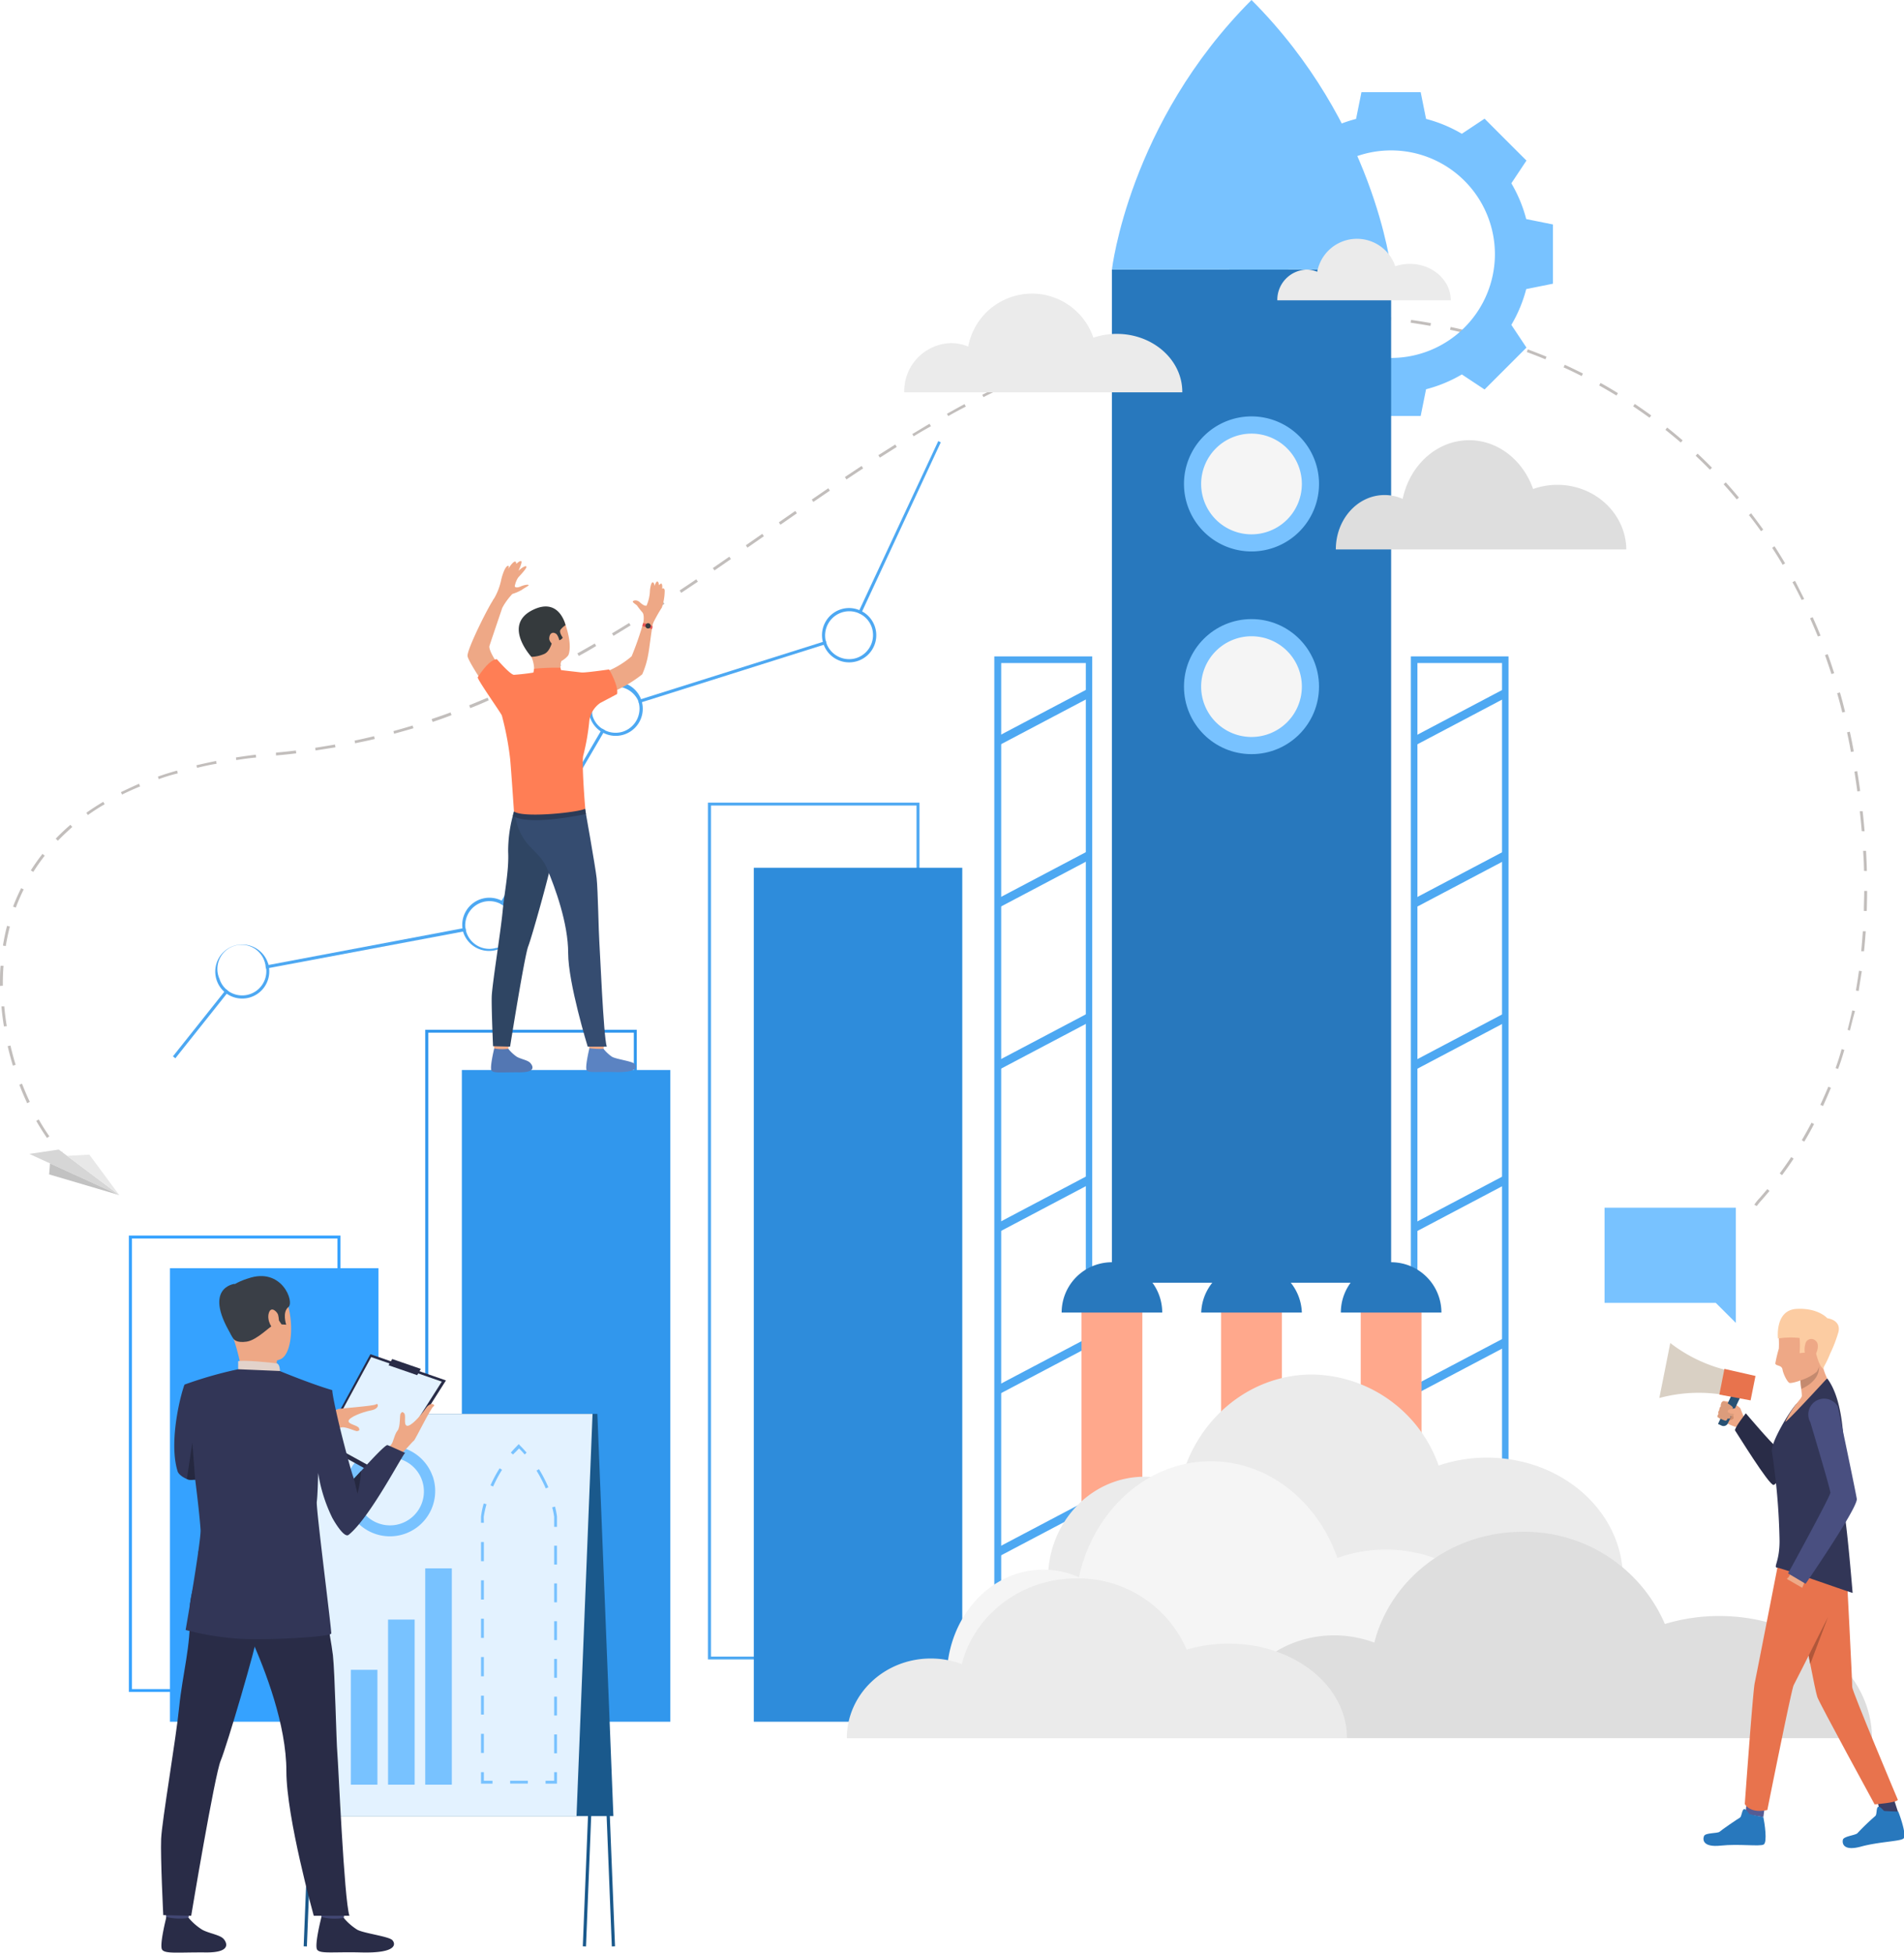
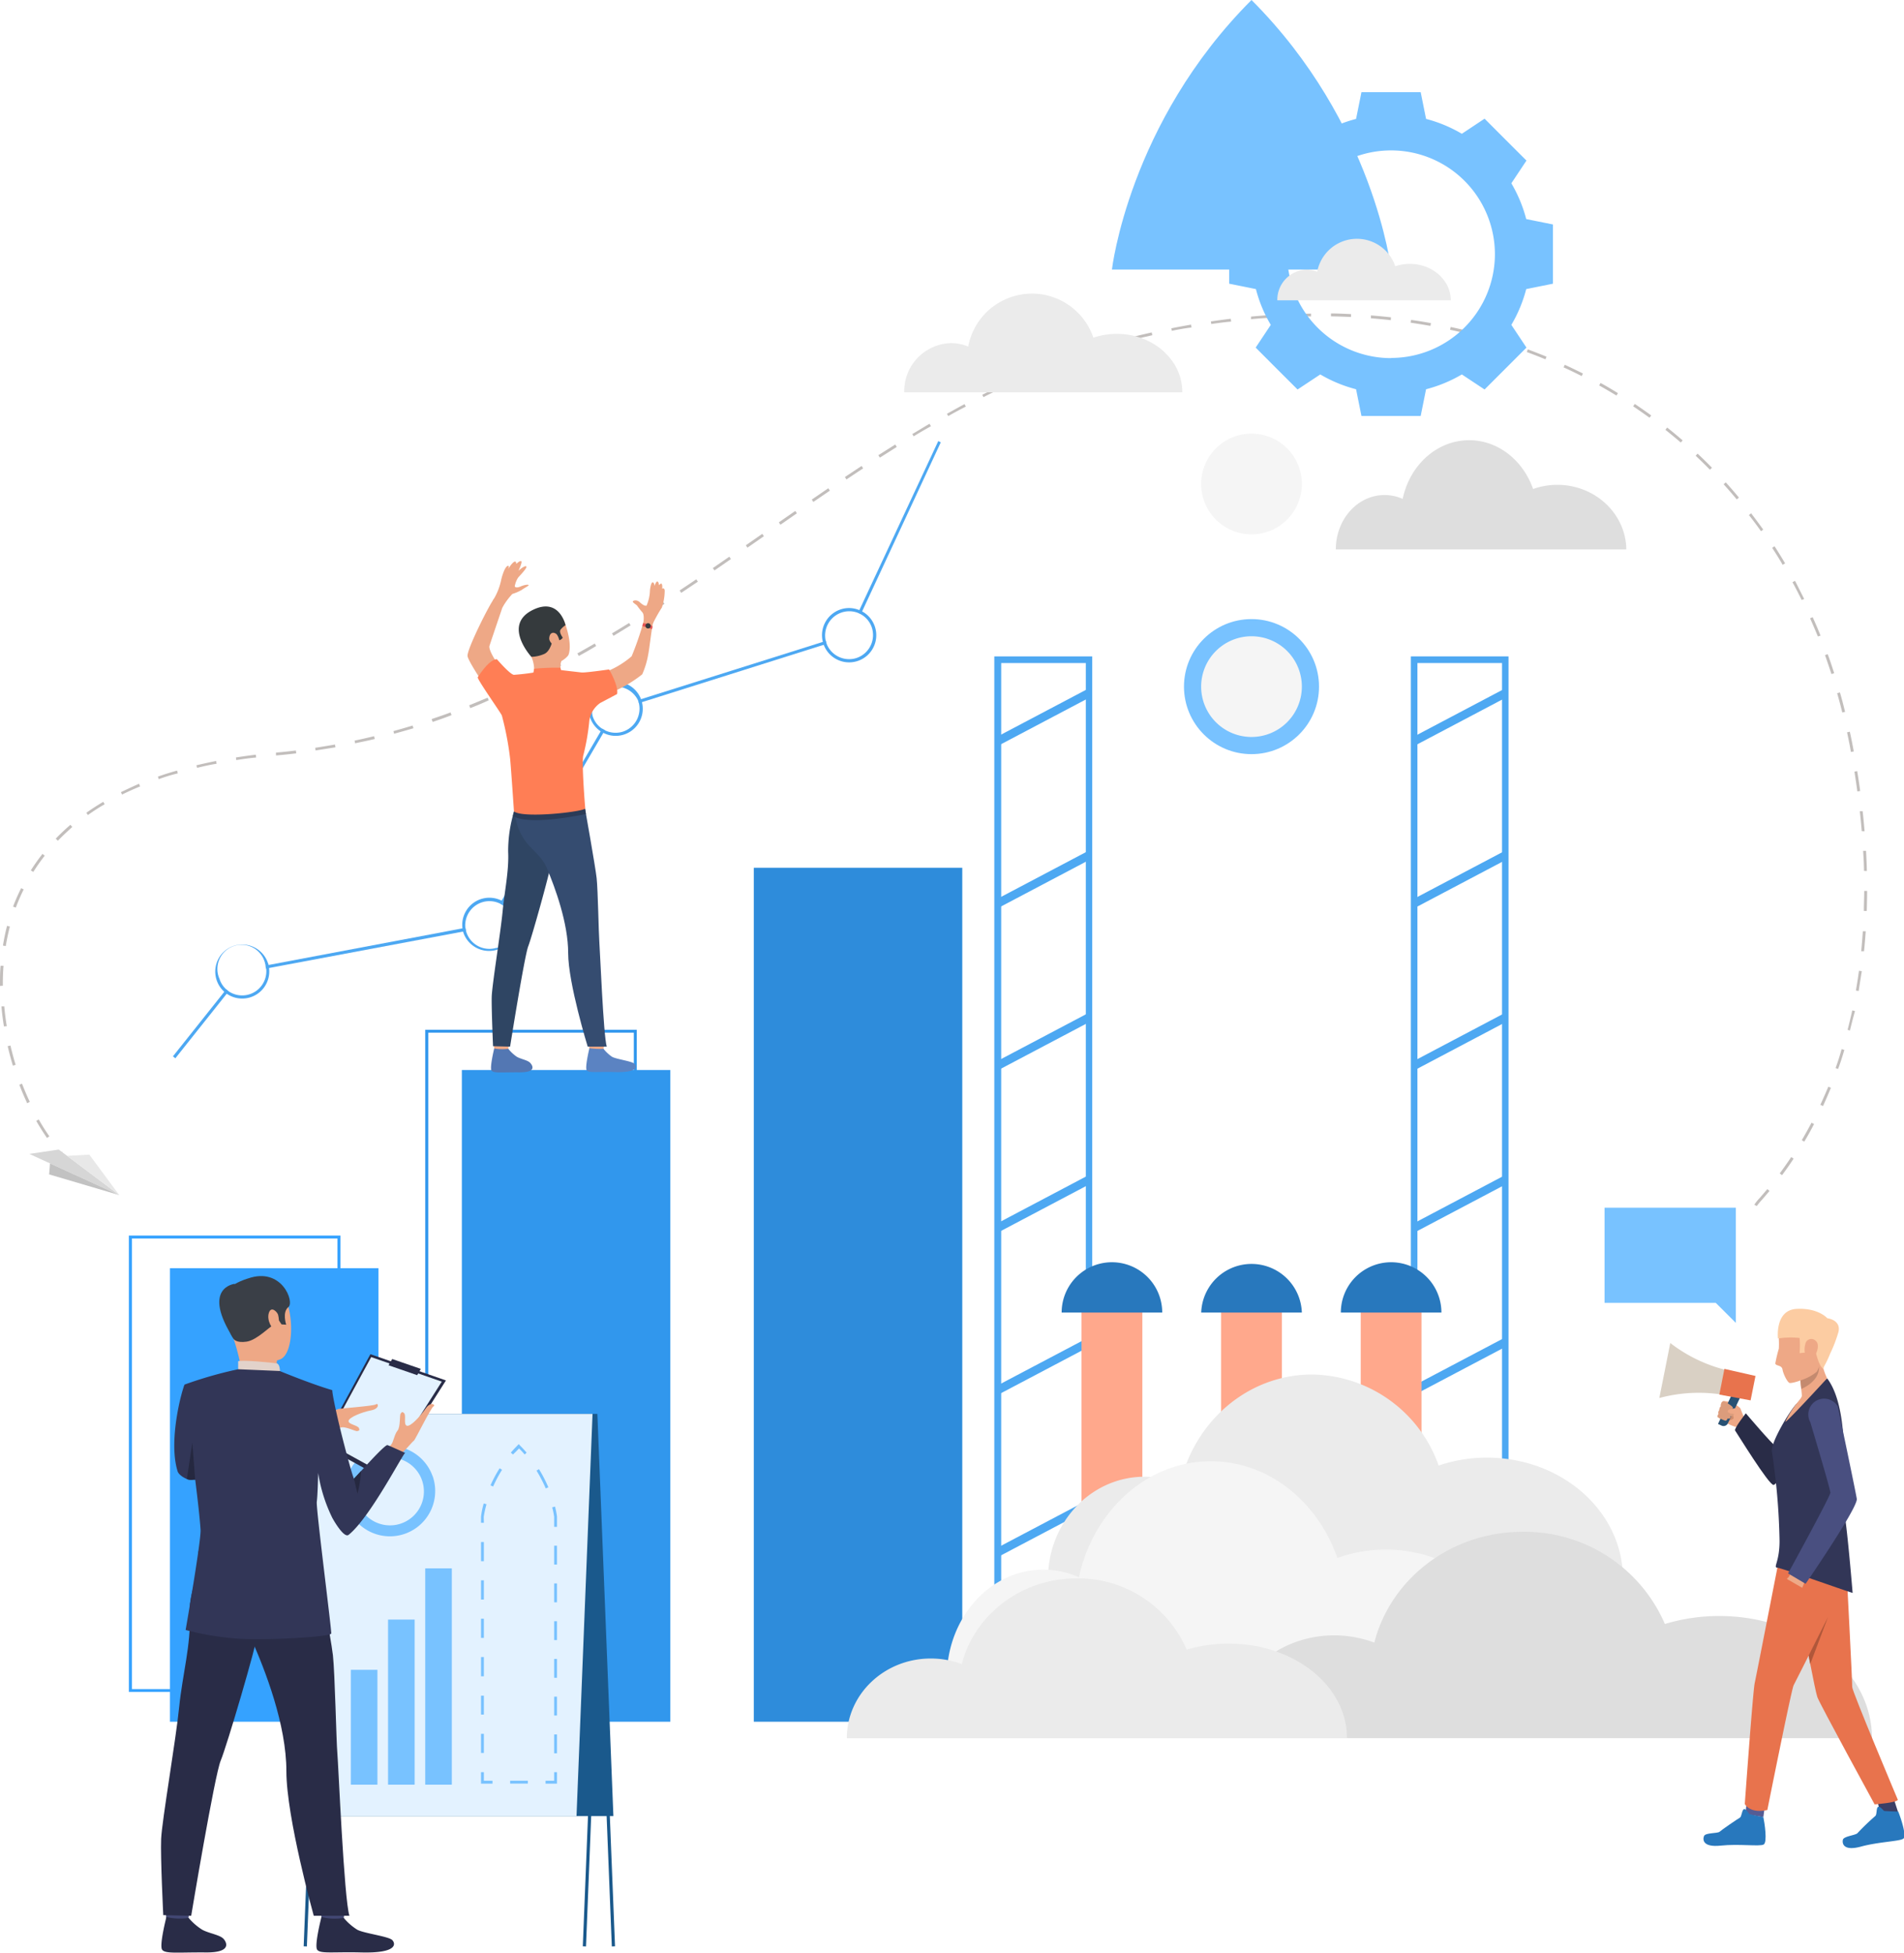
<svg xmlns="http://www.w3.org/2000/svg" id="Слой_1" data-name="Слой 1" viewBox="0 0 315 323.01">
-   <path d="M244.62,363h-35V221.27h35Zm-34.49-.47h34V221.75h-34Z" transform="translate(-92.5 -88.5)" fill="#4da8f2" />
  <path d="M383.15,288l-.42-.21a7.62,7.62,0,0,1,.91-1.13l1.25-1.46.36.3c-.49.59-.91,1.08-1.25,1.47A9.71,9.71,0,0,0,383.15,288Zm4.17-5.11-.38-.28c.65-.88,1.29-1.79,1.9-2.71l.4.26C388.62,281.1,388,282,387.32,282.9Zm-284.85-3.45-.09-.09.35-.32.08.09ZM391,277.35l-.41-.24c.55-.94,1.09-1.91,1.61-2.89l.42.22C392.11,275.43,391.57,276.41,391,277.35Zm-290.72-.61c-.61-.87-1.21-1.82-1.78-2.82l.41-.24a32.5,32.5,0,0,0,1.76,2.79Zm293.81-5.28-.43-.2c.46-1,.9-2,1.32-3l.43.18C395,269.43,394.56,270.46,394.1,271.46ZM97,271c-.46-1-.9-2-1.3-3.07l.44-.17c.4,1,.83,2.06,1.29,3Zm299.63-5.66-.45-.16c.37-1,.71-2.08,1-3.14l.45.14C397.33,263.19,397,264.26,396.61,265.29Zm-302-.56c-.32-1.06-.61-2.15-.86-3.22l.46-.11c.25,1.07.53,2.14.86,3.19Zm304-5.8-.46-.12c.27-1.05.53-2.14.77-3.22l.46.11C399.09,256.78,398.83,257.87,398.56,258.93Zm-305.48-.69c-.18-1.11-.32-2.22-.41-3.31l.47,0c.09,1.08.23,2.18.41,3.27ZM400,252.43l-.46-.08c.19-1.07.36-2.17.51-3.27l.47.07C400.34,250.25,400.16,251.35,400,252.43ZM92.5,251.59v-.44c0-1,0-1.94.1-2.89l.48,0c-.07.94-.11,1.9-.11,2.86,0,.15,0,.29,0,.44Zm308.39-5.74-.47,0q.16-1.63.27-3.3l.48,0C401.09,243.64,401,244.76,400.89,245.85ZM93.45,245l-.46-.08a32.7,32.7,0,0,1,.68-3.27l.46.12C93.86,242.84,93.63,243.93,93.45,245Zm307.89-5.81h-.48c0-1.09.06-2.21.06-3.31h.48C401.39,237,401.37,238.12,401.34,239.21Zm-306.23-.56-.45-.16A32.23,32.23,0,0,1,96,235.42l.42.21A31.14,31.14,0,0,0,95.11,238.65Zm2.9-5.9-.41-.25c.59-.93,1.24-1.85,1.93-2.73l.37.3A30.85,30.85,0,0,0,98,232.75Zm302.87-.17c0-1.09-.07-2.2-.14-3.31l.48,0c.06,1.11.11,2.23.14,3.33Zm-298.82-5-.34-.33c.76-.79,1.58-1.56,2.43-2.29l.31.36C103.62,226.05,102.81,226.81,102.06,227.59ZM400.51,226c-.09-1.09-.2-2.2-.32-3.3l.47,0c.12,1.1.23,2.22.32,3.31Zm-293.45-2.66-.28-.39c.89-.63,1.83-1.24,2.8-1.81l.24.4C108.86,222.08,107.93,222.69,107.06,223.31Zm5.65-3.38-.21-.42c1-.48,2-.95,3-1.39l.18.44C114.68,219,113.67,219.45,112.71,219.93Zm287.07-.54c-.14-1.09-.31-2.19-.48-3.28l.46-.08c.18,1.1.35,2.21.49,3.29Zm-281-2-.16-.45c1-.36,2.09-.7,3.17-1l.13.46C120.86,216.68,119.81,217,118.79,217.38Zm6.34-1.87-.12-.46c1.06-.25,2.15-.49,3.25-.71l.09.46C127.26,215,126.17,215.26,125.13,215.51Zm6.48-1.28-.07-.47c1.07-.17,2.17-.32,3.29-.46l.06.47C133.78,213.9,132.68,214.06,131.61,214.23Zm6.56-.81,0-.47h.05c1.08-.09,2.17-.21,3.24-.34l.06.47c-1.08.13-2.17.25-3.26.34Zm260.56-.57-.21-1.16c-.14-.69-.28-1.4-.43-2.09l.46-.1c.15.69.3,1.4.43,2.1.08.39.15.78.22,1.16Zm-254-.22-.07-.47c1.09-.17,2.19-.35,3.27-.54l.08.46C147,212.28,145.86,212.46,144.77,212.63Zm6.54-1.19-.1-.47c1.07-.22,2.16-.47,3.23-.73l.11.46C153.48,211,152.39,211.21,151.31,211.44Zm6.45-1.58-.12-.46c1.05-.29,2.12-.6,3.17-.92l.14.45C159.9,209.26,158.82,209.57,157.76,209.86Zm6.36-2-.16-.45c1-.34,2.09-.71,3.13-1.1l.16.45C166.21,207.19,165.15,207.56,164.12,207.91Zm233.22-1.54c-.26-1.07-.55-2.14-.85-3.19l.46-.13c.3,1,.59,2.13.85,3.21Zm-227-.75-.17-.44c1-.4,2-.83,3.06-1.26l.18.43C172.4,204.79,171.37,205.22,170.35,205.62Zm6.11-2.61-.2-.43c1-.45,2-.92,3-1.41l.21.43C178.47,202.08,177.45,202.56,176.46,203Zm6-2.88-.21-.42,2.93-1.53.22.42C184.39,199.12,183.4,199.64,182.43,200.13Zm213.1-.12c-.34-1-.7-2.1-1.07-3.13l.45-.16c.37,1,.73,2.09,1.07,3.15Zm-207.25-3-.23-.42c.95-.52,1.91-1.07,2.88-1.63l.23.41C190.2,195.93,189.23,196.48,188.28,197Zm205-3.22c-.41-1-.84-2-1.29-3l.43-.19c.45,1,.89,2,1.3,3.06ZM194,193.68l-.25-.41c.93-.55,1.88-1.13,2.83-1.72l.25.4Zm5.64-3.49-.25-.4,2.78-1.79.26.39Zm190.93-2.44c-.49-1-1-2-1.52-2.94l.42-.23c.52,1,1,2,1.52,3Zm-185.37-1.18-.26-.4c.88-.58,1.81-1.2,2.75-1.84l.27.39Zm5.5-3.71-.27-.39,2.73-1.88.27.39Zm176.72-.93c-.56-1-1.14-1.89-1.73-2.81l.39-.26c.6.92,1.19,1.88,1.75,2.83Zm-171.26-2.84-.27-.39,2.72-1.89.27.39Zm167.68-2.72c-.64-.9-1.3-1.8-2-2.67l.37-.29c.67.88,1.34,1.78,2,2.69ZM221.62,175.3l-.27-.39,2.72-1.89.27.39Zm5.44-3.77-.26-.39,2.73-1.87.27.39Zm152.77-.42c-.7-.84-1.43-1.69-2.17-2.5l.35-.32c.74.82,1.48,1.67,2.18,2.52Zm-147.29-3.3-.26-.4,2.76-1.83.26.4C234.41,166.56,233.48,167.18,232.54,167.81Zm142.85-1.61c-.77-.79-1.56-1.56-2.36-2.31l.32-.35c.81.76,1.61,1.54,2.38,2.33Zm-137.32-2-.26-.4,2.8-1.77.25.4Zm132.5-2.5c-.83-.71-1.69-1.42-2.54-2.1l.29-.38c.86.69,1.72,1.4,2.56,2.13Zm-126.89-1-.25-.4c1-.58,1.92-1.16,2.85-1.7l.24.41C245.59,159.51,244.63,160.08,243.68,160.66Zm121.72-3.1c-.89-.64-1.8-1.28-2.71-1.89l.27-.39c.91.61,1.83,1.25,2.72,1.9Zm-116-.24-.24-.41c1-.55,1.95-1.09,2.91-1.6l.22.41C251.33,156.24,250.36,156.77,249.39,157.32Zm5.82-3.13-.21-.43c1-.5,2-1,3-1.47l.2.42C257.2,153.18,256.2,153.68,255.21,154.19Zm104.71-.3c-.94-.57-1.9-1.13-2.86-1.67l.23-.41c1,.54,1.93,1.1,2.87,1.68Zm-98.75-2.58-.2-.43c1-.46,2-.91,3-1.34l.18.44C263.2,150.4,262.18,150.85,261.17,151.31Zm93-.64c-1-.5-2-1-3-1.44l.2-.43c1,.46,2,.95,3,1.44Zm-86.87-1.94-.17-.44c1-.4,2.09-.79,3.12-1.16l.16.44C269.35,147.94,268.31,148.33,267.27,148.73Zm80.87-.83c-1-.42-2.05-.82-3.08-1.21l.16-.44c1,.38,2.08.79,3.1,1.21Zm-74.62-1.39-.14-.45c1.05-.35,2.12-.67,3.17-1l.13.45C275.64,145.84,274.57,146.17,273.52,146.51Zm68.42-.91c-1-.34-2.11-.67-3.17-1l.14-.45c1.06.31,2.13.64,3.17,1Zm-62.06-.92-.12-.46,1.5-.37,1.74-.4.1.46-1.73.4Zm55.7-.92c-1.06-.27-2.14-.52-3.22-.75l.1-.46c1.08.23,2.17.48,3.24.75Zm-49.24-.53-.09-.46c1.08-.22,2.18-.42,3.26-.61l.08.47C288.51,142.81,287.42,143,286.34,143.23Zm42.77-.86c-1.07-.19-2.17-.37-3.27-.53l.07-.46c1.1.15,2.2.33,3.29.53Zm-36.25-.27-.07-.47c1.1-.16,2.21-.31,3.29-.44l.06.47C295.06,141.79,294,141.94,292.86,142.1Zm29.7-.68c-1.08-.12-2.19-.22-3.29-.31l0-.47c1.1.08,2.21.19,3.31.31Zm-23.13-.12,0-.47c1.1-.1,2.22-.19,3.31-.27l0,.47C301.64,141.11,300.53,141.2,299.43,141.3Zm16.54-.4c-1.1-.06-2.21-.09-3.31-.11v-.48c1.1,0,2.22.06,3.32.11Zm-9.93,0,0-.48c1.11,0,2.23-.07,3.32-.08v.47C308.25,140.79,307.14,140.81,306,140.86Z" transform="translate(-92.5 -88.5)" fill="#c2bebc" />
  <path d="M345,124.74a23.21,23.21,0,0,0-2.46-5.92l2.5-3.76-3.47-3.46-3.46-3.47-3.76,2.5a23.06,23.06,0,0,0-5.92-2.46l-.89-4.42h-9.8l-.89,4.42a23.06,23.06,0,0,0-5.92,2.46l-3.76-2.5-3.47,3.47-3.46,3.46,2.5,3.76a22.86,22.86,0,0,0-2.46,5.92l-4.42.89v9.8l4.42.89a22.57,22.57,0,0,0,2.46,5.92l-2.5,3.76,3.46,3.47,3.47,3.46,3.76-2.49a23,23,0,0,0,5.92,2.45l.89,4.42h9.8l.89-4.42a23,23,0,0,0,5.92-2.45l3.76,2.49,3.46-3.46,3.47-3.47-2.5-3.76a22.92,22.92,0,0,0,2.46-5.92l4.42-.89v-9.8Zm-22.36,23a17.18,17.18,0,1,1,17.18-17.18A17.18,17.18,0,0,1,322.65,147.71Z" transform="translate(-92.5 -88.5)" fill="#78c2ff" />
  <path d="M129.93,252.16a4.31,4.31,0,0,0,.4.32l-.32.4-8.5,10.68-.4-.32,8.5-10.68Z" transform="translate(-92.5 -88.5)" fill="#4da8f2" />
  <path d="M169.51,242a2.77,2.77,0,0,0,.1.5l-.51.1L137,248.63l-.5.1a4,4,0,0,0-.09-.5l.5-.1L169,242.07Z" transform="translate(-92.5 -88.5)" fill="#4da8f2" />
  <path d="M192.58,209.29l-.26.44-16.38,28-.26.44-.44-.26.26-.44,16.38-28,.25-.45A4,4,0,0,0,192.58,209.29Z" transform="translate(-92.5 -88.5)" fill="#4da8f2" />
  <path d="M229.18,194.76a1.83,1.83,0,0,0,.08.25l-31,9.78c0-.08-.05-.16-.07-.25l-.09-.24,31.05-9.78A2.17,2.17,0,0,0,229.18,194.76Z" transform="translate(-92.5 -88.5)" fill="#4da8f2" />
  <path d="M248.14,161.68l-13,27.94-.21.47a2.86,2.86,0,0,0-.47-.22l.22-.46,13.05-27.95Z" transform="translate(-92.5 -88.5)" fill="#4da8f2" />
  <path d="M131.25,244.94a4.48,4.48,0,0,0-2.93,5.62,4.4,4.4,0,0,0,1.29,2c.13.11.26.22.4.32a4.48,4.48,0,0,0,7-4.25,4.8,4.8,0,0,0-.09-.5c0-.09,0-.18-.07-.26A4.49,4.49,0,0,0,131.25,244.94Zm5.29,3.79a4,4,0,0,1-6.21,3.75,4.31,4.31,0,0,1-.4-.32,3.92,3.92,0,0,1-1.12-1.75,4,4,0,1,1,7.58-2.39l.06.21A4,4,0,0,1,136.54,248.73Z" transform="translate(-92.5 -88.5)" fill="#4da8f2" />
  <path d="M175.94,237.75a5.06,5.06,0,0,0-.44-.26,4.49,4.49,0,0,0-6.49,4.58,4.8,4.8,0,0,0,.09.5l.08.26a4.49,4.49,0,0,0,8.56-2.69A4.55,4.55,0,0,0,175.94,237.75Zm-1.29,7.53a4,4,0,0,1-5-2.6l-.06-.21a2.77,2.77,0,0,1-.1-.5,4,4,0,0,1,5.73-4l.44.26a4,4,0,0,1-1,7.09Z" transform="translate(-92.5 -88.5)" fill="#4da8f2" />
  <path d="M198.55,204.15a4.48,4.48,0,1,0-6.67,5.33,3.83,3.83,0,0,0,.44.25,4.43,4.43,0,0,0,3.38.29,4.48,4.48,0,0,0,3-5.38,2.33,2.33,0,0,0-.07-.25A2.25,2.25,0,0,0,198.55,204.15Zm-3,5.38a4,4,0,0,1-3-.24,4,4,0,0,1-.45-.26,3.89,3.89,0,0,1-1.56-2.1,4,4,0,0,1,7.49-2.63l.09.24c0,.09,0,.17.07.25A4,4,0,0,1,195.55,209.53Z" transform="translate(-92.5 -88.5)" fill="#4da8f2" />
  <path d="M235.09,189.62a3.82,3.82,0,0,0-.46-.21,4.43,4.43,0,0,0-3-.12,4.49,4.49,0,0,0-3,5.38,2.33,2.33,0,0,0,.07.25c0,.08.05.16.08.24a4.49,4.49,0,1,0,6.32-5.54Zm-.93,7.74a4,4,0,0,1-4.9-2.35,1.83,1.83,0,0,1-.08-.25,2.17,2.17,0,0,1-.07-.24,4,4,0,0,1,5.3-4.65,2.86,2.86,0,0,1,.47.22,3.92,3.92,0,0,1,1.88,2.29A4,4,0,0,1,234.16,197.36Z" transform="translate(-92.5 -88.5)" fill="#4da8f2" />
  <path d="M273.2,372.68H257V197.08H273.2Zm-15.06-1.1h14V198.18h-14Z" transform="translate(-92.5 -88.5)" fill="#4da8f2" />
  <rect x="256.61" y="367.46" width="17.03" height="1.4" transform="translate(-233.59 77.62) rotate(-27.8)" fill="#4da8f2" />
  <rect x="256.61" y="340.62" width="17.03" height="1.4" transform="translate(-221.08 74.52) rotate(-27.8)" fill="#4da8f2" />
  <rect x="256.61" y="313.79" width="17.03" height="1.4" transform="translate(-208.56 71.42) rotate(-27.8)" fill="#4da8f2" />
  <rect x="256.61" y="286.95" width="17.03" height="1.4" transform="translate(-196.09 68.45) rotate(-27.82)" fill="#4da8f2" />
  <rect x="256.61" y="260.11" width="17.03" height="1.4" transform="translate(-183.57 65.35) rotate(-27.82)" fill="#4da8f2" />
  <rect x="256.61" y="233.28" width="17.03" height="1.4" transform="translate(-171.03 62.19) rotate(-27.81)" fill="#4da8f2" />
  <rect x="256.61" y="206.44" width="17.03" height="1.4" transform="translate(-158.51 59.09) rotate(-27.81)" fill="#4da8f2" />
  <path d="M342.07,372.68H325.91V197.08h16.16ZM327,371.58h14V198.18H327Z" transform="translate(-92.5 -88.5)" fill="#4da8f2" />
  <rect x="325.48" y="367.46" width="17.03" height="1.4" transform="translate(-225.66 109.76) rotate(-27.8)" fill="#4da8f2" />
  <rect x="325.48" y="340.62" width="17.03" height="1.4" transform="translate(-213.14 106.67) rotate(-27.8)" fill="#4da8f2" />
  <rect x="325.48" y="313.79" width="17.03" height="1.4" transform="translate(-200.62 103.57) rotate(-27.8)" fill="#4da8f2" />
  <rect x="325.48" y="286.95" width="17.03" height="1.4" transform="translate(-188.14 100.61) rotate(-27.82)" fill="#4da8f2" />
  <rect x="325.48" y="260.11" width="17.03" height="1.4" transform="translate(-175.62 97.51) rotate(-27.82)" fill="#4da8f2" />
  <rect x="325.48" y="233.28" width="17.03" height="1.4" transform="translate(-163.08 94.34) rotate(-27.81)" fill="#4da8f2" />
  <rect x="325.48" y="206.44" width="17.03" height="1.4" transform="translate(-150.56 91.24) rotate(-27.81)" fill="#4da8f2" />
  <polygon points="19.73 197.69 4.85 190.88 9.72 190.16 19.73 197.69" fill="#d6d6d6" />
  <polygon points="19.73 197.69 14.78 191 11.1 191.2 19.73 197.69" fill="#e8e8e8" />
  <polygon points="8.27 192.45 8.13 194.27 19.73 197.69 8.27 192.45" fill="#c2c2c2" />
  <polygon points="265.46 199.78 287.18 199.78 287.18 215.52 287.18 218.83 283.86 215.52 265.46 215.52 265.46 199.78" fill="#78c2ff" />
-   <rect x="183.96" y="44.59" width="46.19" height="167.6" fill="#2878bd" />
  <rect x="124.71" y="143.55" width="34.49" height="141.26" fill="#2e8cdb" />
  <rect x="76.41" y="177" width="34.49" height="107.81" fill="#3197ed" />
  <path d="M197.85,367.13h-35V258.84h35Zm-34.49-.48h34V259.32h-34Z" transform="translate(-92.5 -88.5)" fill="#3197ed" />
  <rect x="28.12" y="209.79" width="34.49" height="75.02" fill="#35a2ff" />
  <path d="M148.82,368.38h-35V292.89h35Zm-34.49-.47h34V293.37h-34Z" transform="translate(-92.5 -88.5)" fill="#35a2ff" />
  <polygon points="96.95 321.98 96.42 321.96 99.06 255.7 53.41 255.7 50.77 321.98 50.24 321.96 52.91 255.17 99.61 255.17 96.95 321.98" fill="#1a598c" />
  <polygon points="101.22 321.98 98.58 255.7 52.93 255.7 55.57 321.96 55.05 321.98 52.38 255.17 99.09 255.17 101.75 321.96 101.22 321.98" fill="#1a598c" />
  <polygon points="55.31 300.42 101.48 300.42 98.83 233.89 52.66 233.89 55.31 300.42" fill="#1a598c" />
  <polygon points="95.38 300.42 49.2 300.42 51.85 233.89 98.03 233.89 95.38 300.42" fill="#e3f2ff" />
  <path d="M164.07,332.69a7.5,7.5,0,0,0-7.27-5,7.74,7.74,0,0,0-2.3.44,7.47,7.47,0,0,0-4.52,9.56,3.8,3.8,0,0,0,.18.47,7.38,7.38,0,0,0,1.16,1.86,7.49,7.49,0,0,0,12.75-7.37Zm-5.16,7.81a5.61,5.61,0,0,1-6.16-1.65,5.41,5.41,0,0,1-.87-1.4,3.65,3.65,0,0,1-.14-.35,5.51,5.51,0,0,1-.07-3.56,5.59,5.59,0,0,1,3.46-3.61,5.5,5.5,0,0,1,1.72-.32,5.61,5.61,0,0,1,2.06,10.89Z" transform="translate(-92.5 -88.5)" fill="#78c2ff" />
  <path d="M299.55,88.5c-20.32,20.33-23.09,44.59-23.09,44.59h46.19S319.88,108.83,299.55,88.5Z" transform="translate(-92.5 -88.5)" fill="#78c2ff" />
  <path d="M179.31,329.1c-.3-.35-.62-.7-.94-1-.33.33-.65.68-1,1l-.36-.31c.36-.42.75-.83,1.14-1.23l.17-.17.16.17q.6.6,1.14,1.23Z" transform="translate(-92.5 -88.5)" fill="#78c2ff" />
  <path d="M172.55,378.48h-.47v-3.17h.47Zm0-6.35h-.47V369h.47Zm0-6.34h-.47v-3.18h.47Zm0-6.35h-.47v-3.17h.47Zm0-6.34h-.47v-3.18h.47Zm0-6.35h-.47v-3.17h.47Zm0-6.35h-.47v-1h0a13.45,13.45,0,0,1,.45-2.2l.46.13a16.52,16.52,0,0,0-.46,2.08Zm1.53-6-.43-.2a21.74,21.74,0,0,1,1.51-2.82l.4.25A22.93,22.93,0,0,0,174.08,334.4Z" transform="translate(-92.5 -88.5)" fill="#78c2ff" />
  <polygon points="81.48 295.05 79.58 295.05 79.58 293.15 80.05 293.15 80.05 294.57 81.48 294.57 81.48 295.05" fill="#78c2ff" />
  <rect x="84.4" y="294.57" width="2.93" height="0.47" fill="#78c2ff" />
  <polygon points="92.15 295.05 90.26 295.05 90.26 294.57 91.68 294.57 91.68 293.15 92.15 293.15 92.15 295.05" fill="#78c2ff" />
  <path d="M184.65,378.53h-.47v-3.12h.47Zm0-6.25h-.47v-3.12h.47Zm0-6.24h-.47v-3.12h.47Zm0-6.24h-.47v-3.12h.47Zm0-6.25h-.47v-3.12h.47Zm0-6.24h-.47v-3.12h.47Z" transform="translate(-92.5 -88.5)" fill="#78c2ff" />
  <path d="M184.65,341.07h-.47v-1.65a13.41,13.41,0,0,0-.32-1.58l.46-.12a12.6,12.6,0,0,1,.33,1.66v1.69Z" transform="translate(-92.5 -88.5)" fill="#78c2ff" />
  <path d="M182.79,334.71a23.42,23.42,0,0,0-1.53-2.94l.41-.24a22.27,22.27,0,0,1,1.55,3Z" transform="translate(-92.5 -88.5)" fill="#78c2ff" />
-   <path d="M328.09,352.37a18.56,18.56,0,0,0-5.45.8,15.35,15.35,0,0,0-14.28-9.26A15.19,15.19,0,0,0,293.46,355a11.45,11.45,0,0,0-4-.73,10.62,10.62,0,0,0-10.88,10.34h64.88C343.42,357.87,336.56,352.37,328.09,352.37Z" transform="translate(-92.5 -88.5)" fill="#f5f5f5" />
  <path d="M277.26,143.73a12,12,0,0,0-3.87.63,10.73,10.73,0,0,0-20.71,1.47,7.37,7.37,0,0,0-2.86-.57,7.94,7.94,0,0,0-7.72,8.14h46C288.14,148.06,283.27,143.73,277.26,143.73Z" transform="translate(-92.5 -88.5)" fill="#ebebeb" />
  <path d="M325.74,132.15a7.61,7.61,0,0,0-2.41.39,6.69,6.69,0,0,0-12.91.92,4.6,4.6,0,0,0-1.78-.36,5,5,0,0,0-4.82,5.08h28.7C332.52,134.85,329.49,132.15,325.74,132.15Z" transform="translate(-92.5 -88.5)" fill="#ebebeb" />
  <path d="M350.14,168.7a11.9,11.9,0,0,0-4,.69c-1.66-4.72-5.77-8.07-10.58-8.07-5.35,0-9.84,4.14-11,9.71a7.32,7.32,0,0,0-3-.64c-4.45,0-8.06,4-8.06,9h48.06C361.49,173.49,356.41,168.7,350.14,168.7Z" transform="translate(-92.5 -88.5)" fill="#dedede" />
  <rect x="70.35" y="259.44" width="4.4" height="35.78" fill="#78c2ff" />
  <rect x="64.2" y="267.91" width="4.4" height="27.31" fill="#78c2ff" />
  <rect x="58.04" y="276.22" width="4.4" height="19" fill="#78c2ff" />
  <polygon points="53.16 238.96 63.45 244.61 73.78 228.35 61.28 224.01 53.16 238.96" fill="#292c47" />
  <polygon points="53.81 238.47 63.43 243.76 73.09 228.55 61.41 224.49 53.81 238.47" fill="#e3f2ff" />
  <path d="M142.78,324.12s1.79-.86,2.58-1.3,2.81-1.07,3-1.21,6-.51,6.35-.81.7.71-.81,1-3.62,1.14-3.73,1.73,1.55.73,1.72,1.22-.05.38-.29.48-2-.86-2.75-.58-1.94-.11-2.53.09l-3.44,1.16Z" transform="translate(-92.5 -88.5)" fill="#eea886" />
  <path d="M146,325.38l.92-.34s-1.15-2.7-1.65-2.63-1.31.27-1.31.27Z" transform="translate(-92.5 -88.5)" fill="#ead8cf" />
  <path d="M146.23,325.85c-.12-.09-2-3.62-2-3.62l-3.94.53,2.13,4.19Z" transform="translate(-92.5 -88.5)" fill="#da9b5b" />
  <path d="M156.45,331.07s1.5-1.36,2.23-1.92,2.09-2.23,2.29-2.33,2.82-5.45,3.24-5.67-.4-.94-1.3.36-2.48,3-3.09,2.84-.08-1.75-.47-2.09-.38-.11-.57.08,0,2.2-.52,2.82-.65,1.87-1.07,2.34l-2.44,2.8Z" transform="translate(-92.5 -88.5)" fill="#eea886" />
  <path d="M124,403.45s-.32,2.26-.36,2.6-3.62-.2-3.62-.2l-.29-2.69S123.6,403.13,124,403.45Z" transform="translate(-92.5 -88.5)" fill="#424773" />
  <path d="M123.71,405.76a9.67,9.67,0,0,0,2.24,1.95c1.09.6,2.82.83,3.47,1.45.46.44,1.7,2.35-2.86,2.31s-6.75.27-7.24-.46.71-5.4.71-5.4A9.56,9.56,0,0,0,123.71,405.76Z" transform="translate(-92.5 -88.5)" fill="#292c47" />
  <path d="M149.69,403.45s-.32,2.26-.36,2.6-3.62-.2-3.62-.2l-.29-2.69S149.25,403.13,149.69,403.45Z" transform="translate(-92.5 -88.5)" fill="#424773" />
  <path d="M149.37,405.76a9.52,9.52,0,0,0,2.23,1.95c1.09.6,5.13,1.09,5.78,1.7.47.44,1.25,2.23-5.16,2.06-4.56-.12-6.76.27-7.25-.46s.71-5.4.71-5.4A8.88,8.88,0,0,0,149.37,405.76Z" transform="translate(-92.5 -88.5)" fill="#292c47" />
  <path d="M127,345.4s-3.37,5.34-3.12,10.18-1.22,10.1-1.72,15.15c-.56,5.62-2.87,18.94-3,21.95s.35,12.62.35,12.62l4.62.11s3.88-23.29,4.88-25.66,6-19.32,6.15-21.22S127,345.4,127,345.4Z" transform="translate(-92.5 -88.5)" fill="#292c47" />
  <path d="M144.71,346.12s2.54,13.25,2.87,16.2.56,14.31.73,16.16,1.11,24.18,2,26.93h-5.9s-4.53-16.24-4.53-23.92-3.5-16.7-5.76-21.77-7.43-5.19-8.82-14.59C125.31,345.13,142.84,343.14,144.71,346.12Z" transform="translate(-92.5 -88.5)" fill="#292c47" />
  <path d="M132.62,300.47s4.52-1.69,6.6,1.75,1.88,10.32-.4,11.16-5.69.41-6.86-1.75a17.25,17.25,0,0,1-2.16-7.33A4.51,4.51,0,0,1,132.62,300.47Z" transform="translate(-92.5 -88.5)" fill="#eea886" />
  <path d="M138.33,313.54a3.81,3.81,0,0,0,.13,1.82c.31.6-5.85.61-5.85.61a40.45,40.45,0,0,0-1.45-6C130.21,307.19,138.33,313.54,138.33,313.54Z" transform="translate(-92.5 -88.5)" fill="#eea886" />
  <path d="M131.16,310s.42.7,2.16.43,3.85-2.58,4.58-2.84.73-.68.73-.68l.45.67.77.05s-.7-2.07.36-2.91-1.1-6.69-6.67-4.74c0,0-4.27,1.18-4.12,3.61S130.2,308.74,131.16,310Z" transform="translate(-92.5 -88.5)" fill="#3a3f47" />
  <path d="M138.82,315.29s0-1.15-.54-1.26-5.74-.61-6.38-.36V315S133.13,315.76,138.82,315.29Z" transform="translate(-92.5 -88.5)" fill="#e2d2ca" />
  <path d="M138.51,306c-.1-.41-1.13-1.57-1.53-.32s.6,2.92,1.16,2.78S138.76,307,138.51,306Z" transform="translate(-92.5 -88.5)" fill="#eea886" />
  <path d="M159.54,328.84h0S159.57,328.86,159.54,328.84Z" transform="translate(-92.5 -88.5)" fill="#323657" />
  <path d="M123.21,358.13a47.34,47.34,0,0,0,7.49,1.34c4.72.52,16.52-.19,16.6-.75s-2.54-20.77-2.39-21.81.23-4.75.23-4.75a25.77,25.77,0,0,0,2.34,7.43c.45.82,2,3.38,2.7,2.8,3.53-2.82,9-13.46,9.35-13.55-.29-.13-2.59-1.18-2.92-1.29s-2.83,2.6-4.37,4.28l-1.18,1.28c-.45-1-2.07-7.32-2.58-9.51-1.14-4.94-1-5.14-1-5.14-3.46-1-8.7-3.17-8.7-3.17L131.9,315a67.35,67.35,0,0,0-8.85,2.53c-.24.11-.24,5.67-.89,7.12l2.08,4.38s1.19,8.66,1.44,12.51C125.8,343.31,123.21,358.13,123.21,358.13Z" transform="translate(-92.5 -88.5)" fill="#323657" />
  <path d="M121.88,331.87c.18.58,1,1.07,1.53,1.29a2,2,0,0,0,1.11.11l.27,0h0l4.74-.88s1-11.95-6.48-14.81C122.85,317.6,120.22,326.52,121.88,331.87Z" transform="translate(-92.5 -88.5)" fill="#323657" />
  <path d="M123.41,333.16h0a2,2,0,0,0,1.11.11l.27,0h0l-.47-6.1Z" transform="translate(-92.5 -88.5)" fill="#252840" />
  <path d="M151.06,333.11l.58,2.46a19.35,19.35,0,0,0,.6-3.74Z" transform="translate(-92.5 -88.5)" fill="#252840" />
  <path d="M131.33,300.87s-5.68.58-.1,9.2Z" transform="translate(-92.5 -88.5)" fill="#3a3f47" />
  <polygon points="69.02 227.48 69.62 226.44 64.89 224.81 64.28 225.84 69.02 227.48" fill="#292c47" />
-   <path d="M310.72,168.55a11.17,11.17,0,1,1-11.17-11.17A11.17,11.17,0,0,1,310.72,168.55Z" transform="translate(-92.5 -88.5)" fill="#78c2ff" />
  <circle cx="207.05" cy="113.58" r="11.17" fill="#78c2ff" />
  <path d="M307.88,202.07a8.33,8.33,0,1,1-8.33-8.32A8.32,8.32,0,0,1,307.88,202.07Z" transform="translate(-92.5 -88.5)" fill="#f5f5f5" />
  <path d="M307.88,168.55a8.33,8.33,0,1,1-8.33-8.32A8.33,8.33,0,0,1,307.88,168.55Z" transform="translate(-92.5 -88.5)" fill="#f5f5f5" />
  <path d="M186.52,196.89s.78-1.38-.47-5.07a3.72,3.72,0,0,0-6.71-1c-1.33,2.29-.88,3.71,1.07,6.29S185.7,198.07,186.52,196.89Z" transform="translate(-92.5 -88.5)" fill="#eea886" />
  <path d="M176.81,260.41s-.21,1.52-.24,1.75-2.3-.14-2.3-.14l-.18-1.8A13,13,0,0,1,176.81,260.41Z" transform="translate(-92.5 -88.5)" fill="#eea886" />
  <path d="M176.6,262a6.24,6.24,0,0,0,1.42,1.32c.69.39,1.79.55,2.2,1s1.09,1.58-1.81,1.56-4.29.18-4.6-.31.45-3.63.45-3.63A7.92,7.92,0,0,0,176.6,262Z" transform="translate(-92.5 -88.5)" fill="#5377b3" />
  <path d="M192.56,260.41s-.21,1.52-.23,1.75S190,262,190,262l-.19-1.8A13,13,0,0,1,192.56,260.41Z" transform="translate(-92.5 -88.5)" fill="#eea886" />
  <path d="M192.35,262a6.24,6.24,0,0,0,1.42,1.32c.7.39,3.26.72,3.67,1.13s.8,1.5-3.28,1.39c-2.89-.08-4.29.18-4.6-.31s.45-3.63.45-3.63A11.91,11.91,0,0,0,192.35,262Z" transform="translate(-92.5 -88.5)" fill="#5b83c2" />
  <path d="M177.57,222.66a22.61,22.61,0,0,0-1,6.74c.15,3.13-.6,6.55-.91,9.81-.35,3.64-1.76,12.25-1.81,14.2s.22,8.15.22,8.15l2.82.07s2.38-15,3-16.59,3.66-12.49,3.77-13.72S177.57,222.66,177.57,222.66Z" transform="translate(-92.5 -88.5)" fill="#2f4563" />
  <path d="M189.29,222.28s1.71,9.58,1.92,11.49.34,9.26.44,10.45.68,15.64,1.23,17.41h-3.15s-3.23-10.5-3.23-15.46-2.15-10.8-3.53-14.08-4.55-3.35-5.4-9.43C177.57,222.66,188.14,220.35,189.29,222.28Z" transform="translate(-92.5 -88.5)" fill="#354c70" />
  <path d="M185.37,197.86a2.8,2.8,0,0,0,0,1.78c.36.73-4.54.29-4.54.29a5.28,5.28,0,0,0-.42-2.78C179.78,195.9,185.37,197.86,185.37,197.86Z" transform="translate(-92.5 -88.5)" fill="#eea886" />
  <path d="M177.35,223.45s1.76,1.8,12.09-.29l-.15-.88-11.75.44Z" transform="translate(-92.5 -88.5)" fill="#2b3b57" />
  <path d="M186.11,199.88s1.81.18,2.33.28,4-.62,4.71-.7a14.45,14.45,0,0,0,3.85-2.4,50.85,50.85,0,0,0,1.95-5.64c.1-1,1.71-.47,1.57.19-.26,1.24-.59,4.24-.77,5.11a14,14,0,0,1-1,3.33,21.1,21.1,0,0,1-5.72,3.23,23.11,23.11,0,0,0-4.7,2.19H175.1s-5.14-7.34-5.25-8.45,3.59-8.47,4.33-9.39,1.8.3,1.8.3-2.21,6.49-2.5,7.41,2.57,5,3.36,5,2.8-.24,3.7-.28a6.44,6.44,0,0,0,1.85-.43Z" transform="translate(-92.5 -88.5)" fill="#eea886" />
  <path d="M191.81,204.78A4.29,4.29,0,0,0,190,207.7a36.82,36.82,0,0,1-1,5.76c-.29,1,.26,8.23.33,8.75s-10.22,1.74-11.8.51c0,0-.45-6.75-.63-8.67a50,50,0,0,0-1.37-7.19c-.29-.63-3.87-5.65-4-6.31,0,0,1.85-3,3.18-3,0,0,2.11,2.47,2.8,2.58a38,38,0,0,0,4.9-.67s.46.63,2.91-.11l3.39.39c.57.07,4.56-.5,4.56-.5s1.6,2.7,1.32,4.07Z" transform="translate(-92.5 -88.5)" fill="#ff7e55" />
  <path d="M198.86,192s.36-1.71-.08-2.2a13.05,13.05,0,0,1-.89-1.13c-.06-.1-.7-.47-.7-.65s.63-.39,1.17.11.88.61,1.1.56a6.79,6.79,0,0,0,.56-2.31c0-.45.2-1.63.48-1.55s.27.6.27.6.32-.9.54-.72.19.61.19.61.41-.51.52-.14a1.24,1.24,0,0,1,0,.69s.42-.23.45.34A8.83,8.83,0,0,1,202,189a24.87,24.87,0,0,0-1.55,2.78C200.36,192.43,198.86,192,198.86,192Z" transform="translate(-92.5 -88.5)" fill="#eea886" />
  <path d="M175.62,189a11.09,11.09,0,0,1,1.65-2.25,7.35,7.35,0,0,0,1.53-.66c.51-.37,1.19-.68,1.16-.8s-.65-.07-1.3.21-.94.15-1,0a3.83,3.83,0,0,1,.55-1.44c.19-.24,1.59-1.65,1.36-1.86s-1.14.56-1.29.72c0,0,.72-1.52.44-1.6s-.81.47-.81.47.06-1.3-1.34.81c0,0,.29-.7-.14-.46s-.84,1.55-1,2.21a10.22,10.22,0,0,1-1.27,3.29C173.65,188.14,175.62,189,175.62,189Z" transform="translate(-92.5 -88.5)" fill="#eea886" />
  <path d="M180.41,197.15a5.52,5.52,0,0,0,2-.42c1.38-.47,1.48-2.88,1.78-2.6a.87.87,0,0,0,1.41-.16s-.67-.89-.36-1.31a3.22,3.22,0,0,1,.82-.74s-1-4.67-5.38-2.54C175.54,191.87,180.41,197.15,180.41,197.15Z" transform="translate(-92.5 -88.5)" fill="#353a3d" />
  <path d="M185.37,199.64l-.15-.68a34.57,34.57,0,0,0-4.35.17l-.16.8A6,6,0,0,0,185.37,199.64Z" transform="translate(-92.5 -88.5)" fill="#ff7e55" />
  <path d="M184.68,193.54c-.26-.42-1.2-.71-1.31.5-.09.93,1.69,2,1.7,1.08A2.64,2.64,0,0,0,184.68,193.54Z" transform="translate(-92.5 -88.5)" fill="#eea886" />
  <path d="M198.92,191.61a2.76,2.76,0,0,1,1.51.47,1,1,0,0,1-.08.5,6.36,6.36,0,0,0-1.56-.49S198.8,191.72,198.92,191.61Z" transform="translate(-92.5 -88.5)" fill="#e55353" />
  <path d="M200.12,191.86a.43.43,0,0,1-.8.34.43.43,0,1,1,.8-.34Z" transform="translate(-92.5 -88.5)" fill="#353a3d" />
  <rect x="178.93" y="212.7" width="10.06" height="42.71" fill="#ffa88c" />
  <rect x="202.02" y="212.7" width="10.06" height="42.71" fill="#ffa88c" />
  <rect x="225.12" y="212.7" width="10.06" height="42.71" fill="#ffa88c" />
  <path d="M307.88,305.62H291.23a8.33,8.33,0,0,1,16.65,0Z" transform="translate(-92.5 -88.5)" fill="#2878bd" />
  <path d="M331,305.62H314.33a8.32,8.32,0,0,1,16.64,0Z" transform="translate(-92.5 -88.5)" fill="#2878bd" />
  <path d="M338.51,329.62a24.71,24.71,0,0,0-8,1.31,22.53,22.53,0,0,0-20.93-15.06c-10.58,0-19.45,7.71-21.83,18.1a15.36,15.36,0,0,0-5.91-1.19c-8.81,0-15.95,7.53-15.95,16.83H361C361,338.57,350.92,329.62,338.51,329.62Z" transform="translate(-92.5 -88.5)" fill="#ebebeb" />
  <path d="M321.76,344.83a23.47,23.47,0,0,0-8,1.39c-3.27-9.35-11.4-16-20.93-16-10.58,0-19.45,8.18-21.83,19.2a14.38,14.38,0,0,0-5.91-1.27c-8.81,0-15.95,8-15.95,17.85h95.09C344.23,354.32,334.17,344.83,321.76,344.83Z" transform="translate(-92.5 -88.5)" fill="#f5f5f5" />
  <path d="M376.94,355.82a30.85,30.85,0,0,0-9,1.32,25.27,25.27,0,0,0-23.53-15.25c-11.89,0-21.86,7.81-24.54,18.33a18.94,18.94,0,0,0-6.64-1.2c-9.9,0-17.93,7.63-17.93,17H402.2C402.2,364.88,390.89,355.82,376.94,355.82Z" transform="translate(-92.5 -88.5)" fill="#dedede" />
  <path d="M295.83,360.39a23.85,23.85,0,0,0-7,1,19.55,19.55,0,0,0-18.21-11.8c-9.2,0-16.92,6.05-19,14.19a14.52,14.52,0,0,0-5.14-.93c-7.66,0-13.88,5.9-13.88,13.19h82.74C315.38,367.41,306.63,360.39,295.83,360.39Z" transform="translate(-92.5 -88.5)" fill="#ebebeb" />
  <path d="M381,322.9l-.58-1.44a3.3,3.3,0,0,0-1.16-.79,3.58,3.58,0,0,0-1.61-.4.58.58,0,0,0-.36.33,1.19,1.19,0,0,0-.09.55.68.68,0,0,0-.24.61.59.59,0,0,0-.13.64.5.5,0,0,0-.14.53,4.45,4.45,0,0,1,.63.47,9.17,9.17,0,0,0,2.3,1.13S380.8,324.55,381,322.9Z" transform="translate(-92.5 -88.5)" fill="#eea886" />
  <path d="M379.24,322.22a3.37,3.37,0,0,0,.08.86c.09.2-1.37.62-1.37.62S378.42,322.22,379.24,322.22Z" transform="translate(-92.5 -88.5)" fill="#cf8c6c" />
  <polygon points="314.01 299.73 313.37 297.74 310.67 298.18 311.08 299.97 314.01 299.73" fill="#3b3f66" />
  <polygon points="291.88 299.49 291.73 300.58 288.77 300.09 288.93 298.46 291.88 299.49" fill="#555c94" />
  <path d="M390.78,357.37s.43,2.37.94,5l.27,1.39c.49,2.54,1,5,1.18,5.49.41,1.14,9.47,17.73,9.47,17.73s3.7-.28,3.84-.76c0,0-7.59-18-7.55-18.66s-.93-19.12-.93-19.12S391,356.3,390.78,357.37Z" transform="translate(-92.5 -88.5)" fill="#e8734d" />
  <path d="M386.64,347.38s-3.54,18.14-3.84,19.53-1.64,20-1.64,20,.79,1.64,3.73,1c0,0,4-20,4.35-20.63,1.31-2.6,7.74-15.17,8.37-17a10.87,10.87,0,0,0,.44-3.89S393.27,343.73,386.64,347.38Z" transform="translate(-92.5 -88.5)" fill="#e8734d" />
  <path d="M388.13,323.89s-1.55,3.87-1.94,3.76-4.86-5.36-4.86-5.36-2,2.55-1.77,2.85,5.66,9.17,6.38,9,4-5.52,4-5.52S390.09,324.59,388.13,323.89Z" transform="translate(-92.5 -88.5)" fill="#292c47" />
  <path d="M394.78,316.5a64.78,64.78,0,0,0-5.14,4.3c-1.12,1.22-4.18,6.28-4,7.81a109.2,109.2,0,0,1,1.27,14.8c0,3.47-1.08,4.36-.39,4.41S397.49,351.55,399,352c0,0-1-12.23-1.48-13.64S399.1,322.17,394.78,316.5Z" transform="translate(-92.5 -88.5)" fill="#323657" />
  <path d="M368.83,310.66l-.9,4.55-.91,4.55a25,25,0,0,1,11.05-.45l.39-2,.41-2A24.91,24.91,0,0,1,368.83,310.66Z" transform="translate(-92.5 -88.5)" fill="#d9d0c4" />
  <path d="M384.23,389.08s-2.23-.43-2.31-.5-.56-.95-.91-.8-.34,1.23-.68,1.41-3,2-3.33,2.31-2.34.14-2.58.71-.25,1.91,2.76,1.59,6.45.18,7.1-.18S384.43,390,384.23,389.08Z" transform="translate(-92.5 -88.5)" fill="#2878bd" />
  <path d="M406.55,388.17s-2.27-.07-2.36-.12-.7-.85-1-.64-.15,1.27-.45,1.5a40.32,40.32,0,0,0-2.92,2.81c-.27.37-2.29.51-2.43,1.11s.06,1.93,3,1.13,6.39-.86,7-1.31S406.89,389,406.55,388.17Z" transform="translate(-92.5 -88.5)" fill="#2878bd" />
  <path d="M388.91,348.22s-.28,1.11-.71,1.35,2,2.6,2,2.6a20.41,20.41,0,0,0,1-2.41A14.82,14.82,0,0,0,388.91,348.22Z" transform="translate(-92.5 -88.5)" fill="#eea987" />
  <path d="M396.57,321.27s2.89,13.75,3.12,15.16-8.47,14.06-8.47,14.06l-2.9-1.72s7-12.76,7-13.35S392,323.76,392,323.76a2.62,2.62,0,1,1,4.61-2.49Z" transform="translate(-92.5 -88.5)" fill="#494f80" />
  <path d="M387.21,349.17a46.9,46.9,0,0,0-.88,6.11c.05,1.43,5.39-2.25,5.12-3.68Z" transform="translate(-92.5 -88.5)" fill="#e8734d" />
  <path d="M394.78,316.5s-7.34,8-6.89,7.12c1.61-3.16,2.74-3.7,2.71-4.29s-.19-1.77-.22-2.21c-.06-.84-.12-1.52-.12-1.52s3.64-5.12,3.48-3.38A10.58,10.58,0,0,0,394.78,316.5Z" transform="translate(-92.5 -88.5)" fill="#eea886" />
  <path d="M387.79,307.06a18.1,18.1,0,0,0-1,2.93,13.88,13.88,0,0,1,0,1.61,22.33,22.33,0,0,0-.58,2.44c.08.46,1.06.22,1.19,1s.85,2.2,1.2,2.23c.91.08,4.39-1.34,4.61-2.07s1.48-4.79,1.87-5.56-6.12-5-6.72-3.78Z" transform="translate(-92.5 -88.5)" fill="#eea886" />
  <path d="M396.66,308.82c.46-2-1.85-2.26-1.85-2.26s-1.51-1.75-5.11-1.54-3.05,4.9-3.05,4.9a13.26,13.26,0,0,1,3.58-.09,16.72,16.72,0,0,1,0,2.5l1.36-.12s-.15-1.78.5-1.87.87,3.77,2.08,4.62a1.27,1.27,0,0,1,.17-.54h0a16.08,16.08,0,0,0,.94-2A22.7,22.7,0,0,0,396.66,308.82Z" transform="translate(-92.5 -88.5)" fill="#fccca2" />
  <path d="M391.19,310.77a1,1,0,0,1,1.7-.47c.87.64,0,2.93-.87,2.92S390.83,312,391.19,310.77Z" transform="translate(-92.5 -88.5)" fill="#eea886" />
  <path d="M393.43,314.54a2.52,2.52,0,0,1-.38.89,7.66,7.66,0,0,1-2.69,1.41l.14,1.42S393.58,317.08,393.43,314.54Z" transform="translate(-92.5 -88.5)" fill="#c48a6f" />
  <path d="M377.25,324.29l-.52-.24,2.35-5,1.31.62-2,4.22A.8.8,0,0,1,377.25,324.29Z" transform="translate(-92.5 -88.5)" fill="#285173" />
  <path d="M377.83,320.34s1.46.81,1.36,1.06a.42.42,0,0,1-.29.29l.46.6s.07.57-.57.49c0,0,.12.52-.49.37,0,0-.07.38-.37.36a5.61,5.61,0,0,1-1.22-.58s-.14-.21.14-.53a.59.59,0,0,1,.13-.64.66.66,0,0,1,.24-.61s-.13-.71.45-.88Z" transform="translate(-92.5 -88.5)" fill="#db9c7c" />
  <polygon points="289.62 231.65 284.45 230.69 285.29 226.44 290.43 227.61 289.62 231.65" fill="#e8734d" />
  <path d="M380.39,321.43a5.67,5.67,0,0,0-1.78.23c-.14.06-.27.14-.27.3s.22.35.72.39a4.14,4.14,0,0,1,1.12.32S380.71,322.56,380.39,321.43Z" transform="translate(-92.5 -88.5)" fill="#eea886" />
  <path d="M391.72,362.37l.27,1.39,2.94-7.78C394.54,356.77,391.72,362.37,391.72,362.37Z" transform="translate(-92.5 -88.5)" fill="#b0573a" />
  <path d="M284.78,305.62H268.14a8.32,8.32,0,0,1,16.64,0Z" transform="translate(-92.5 -88.5)" fill="#2878bd" />
</svg>